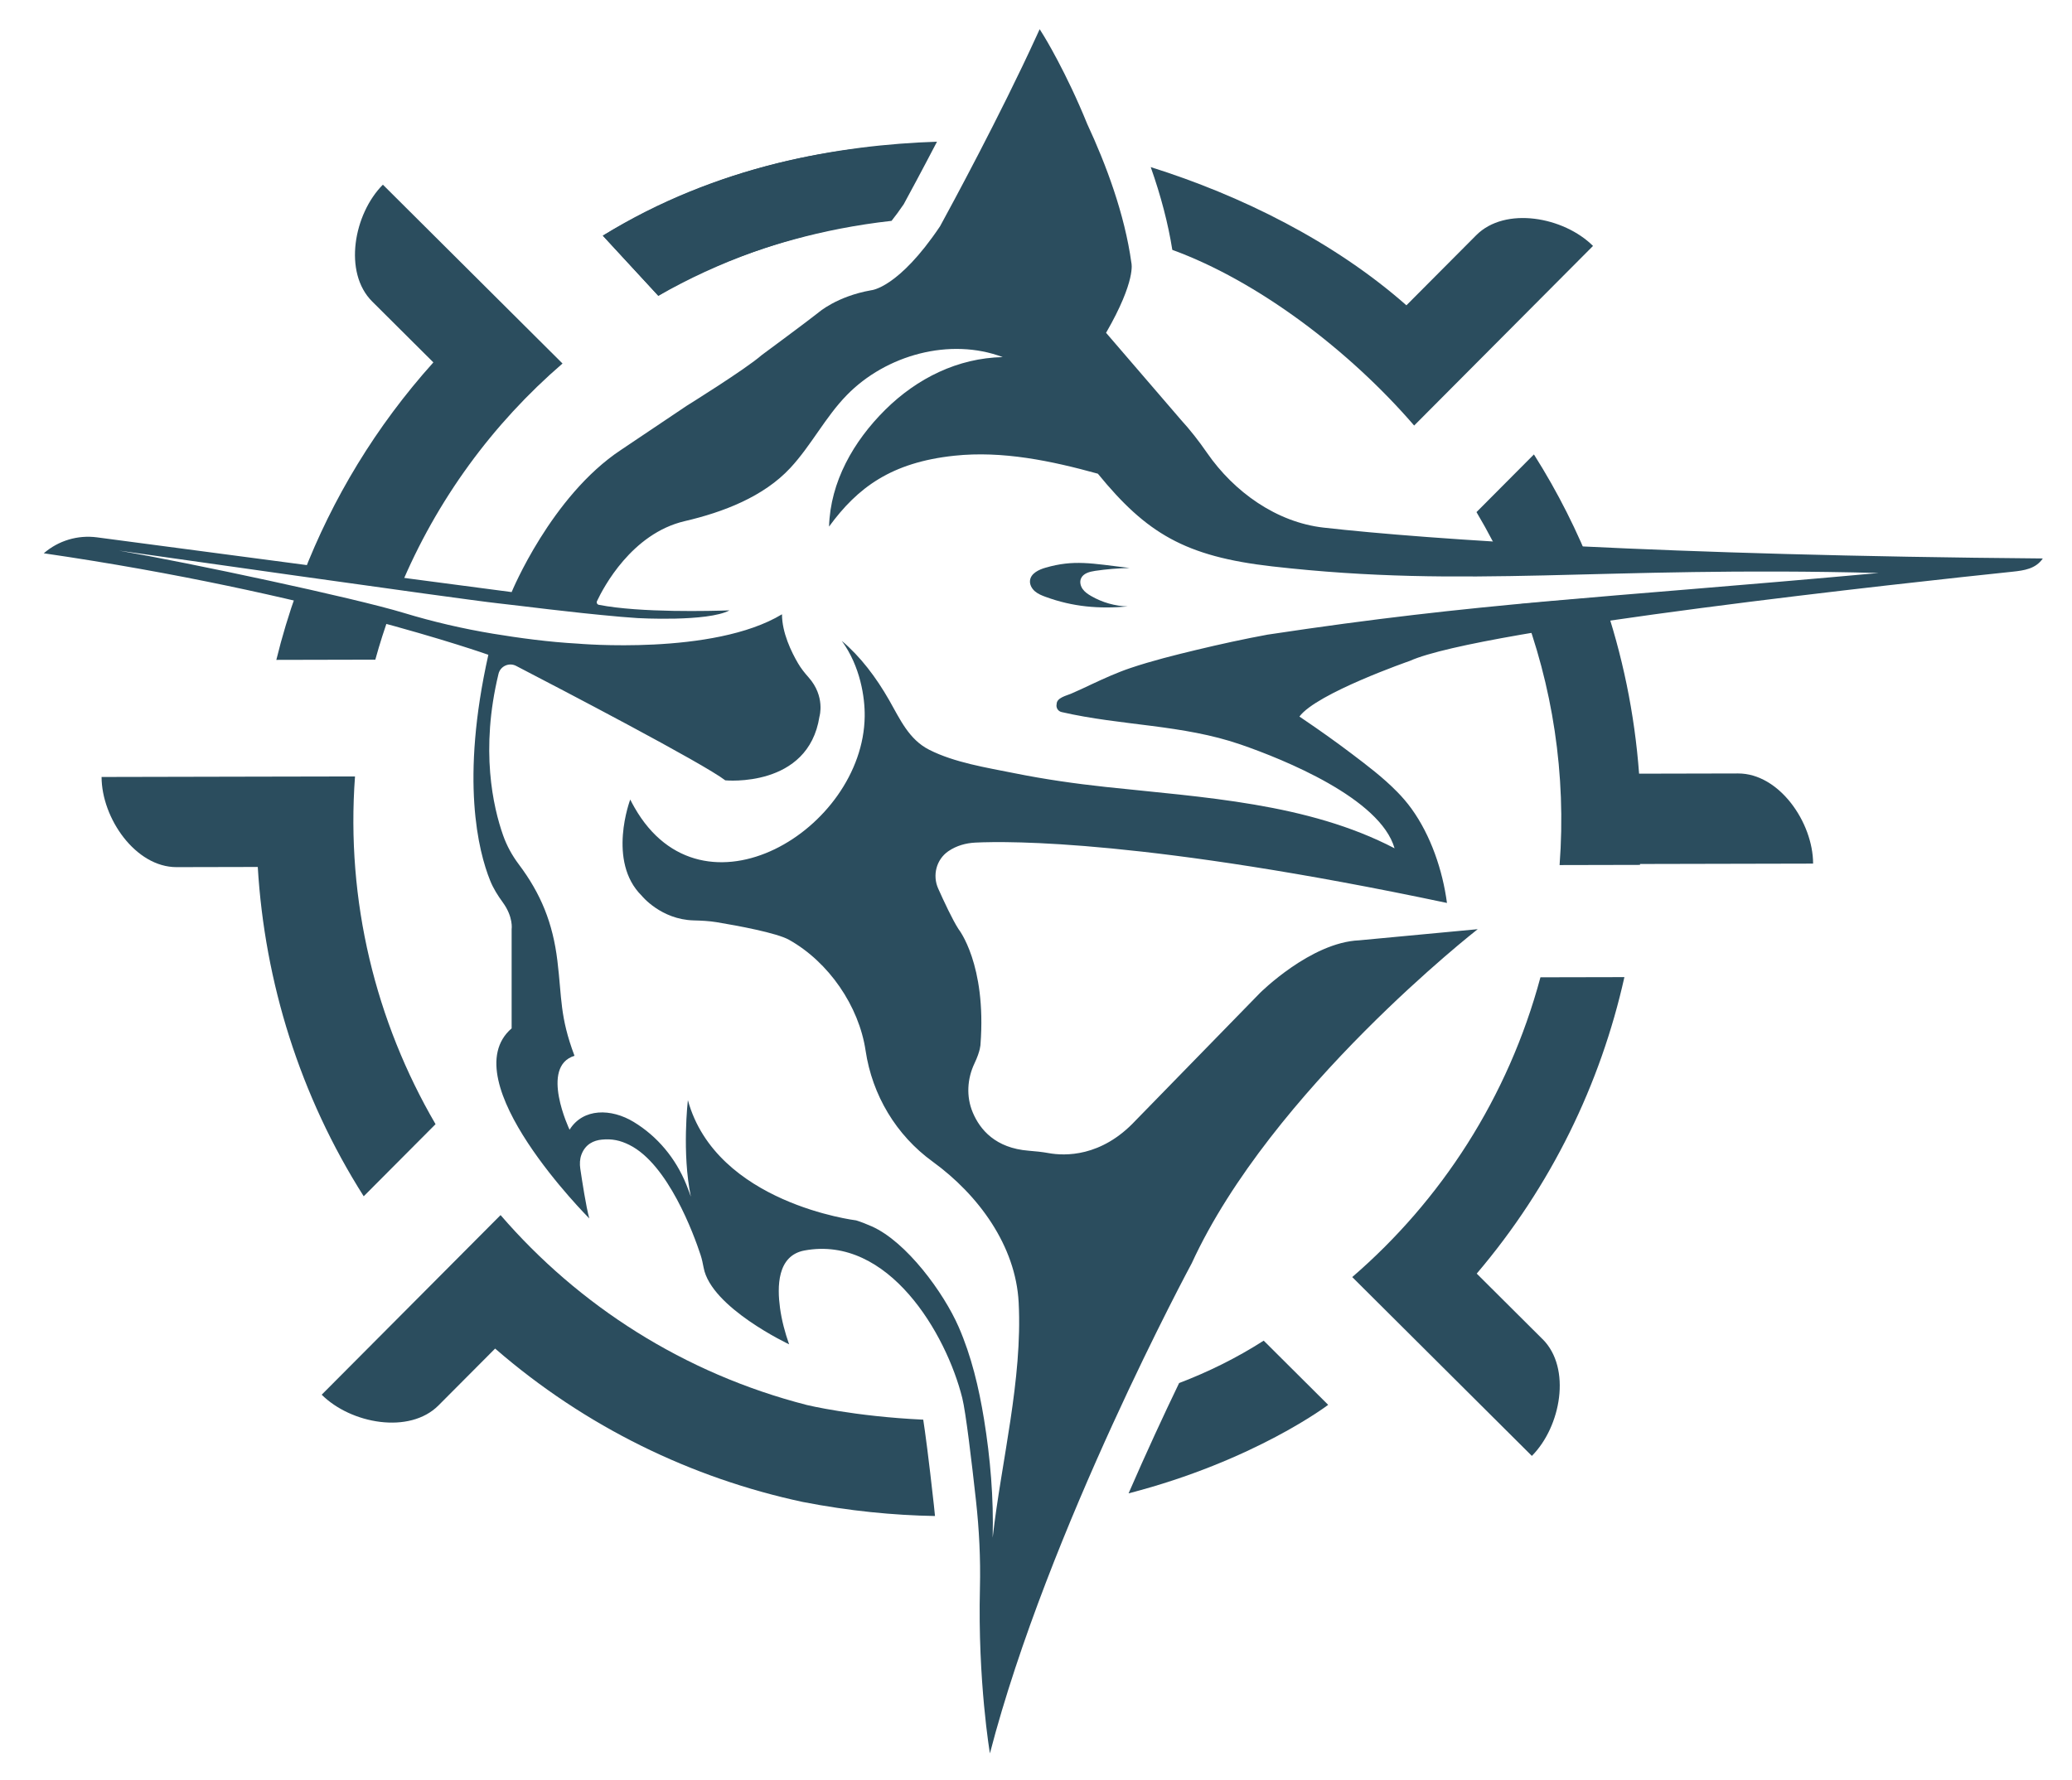
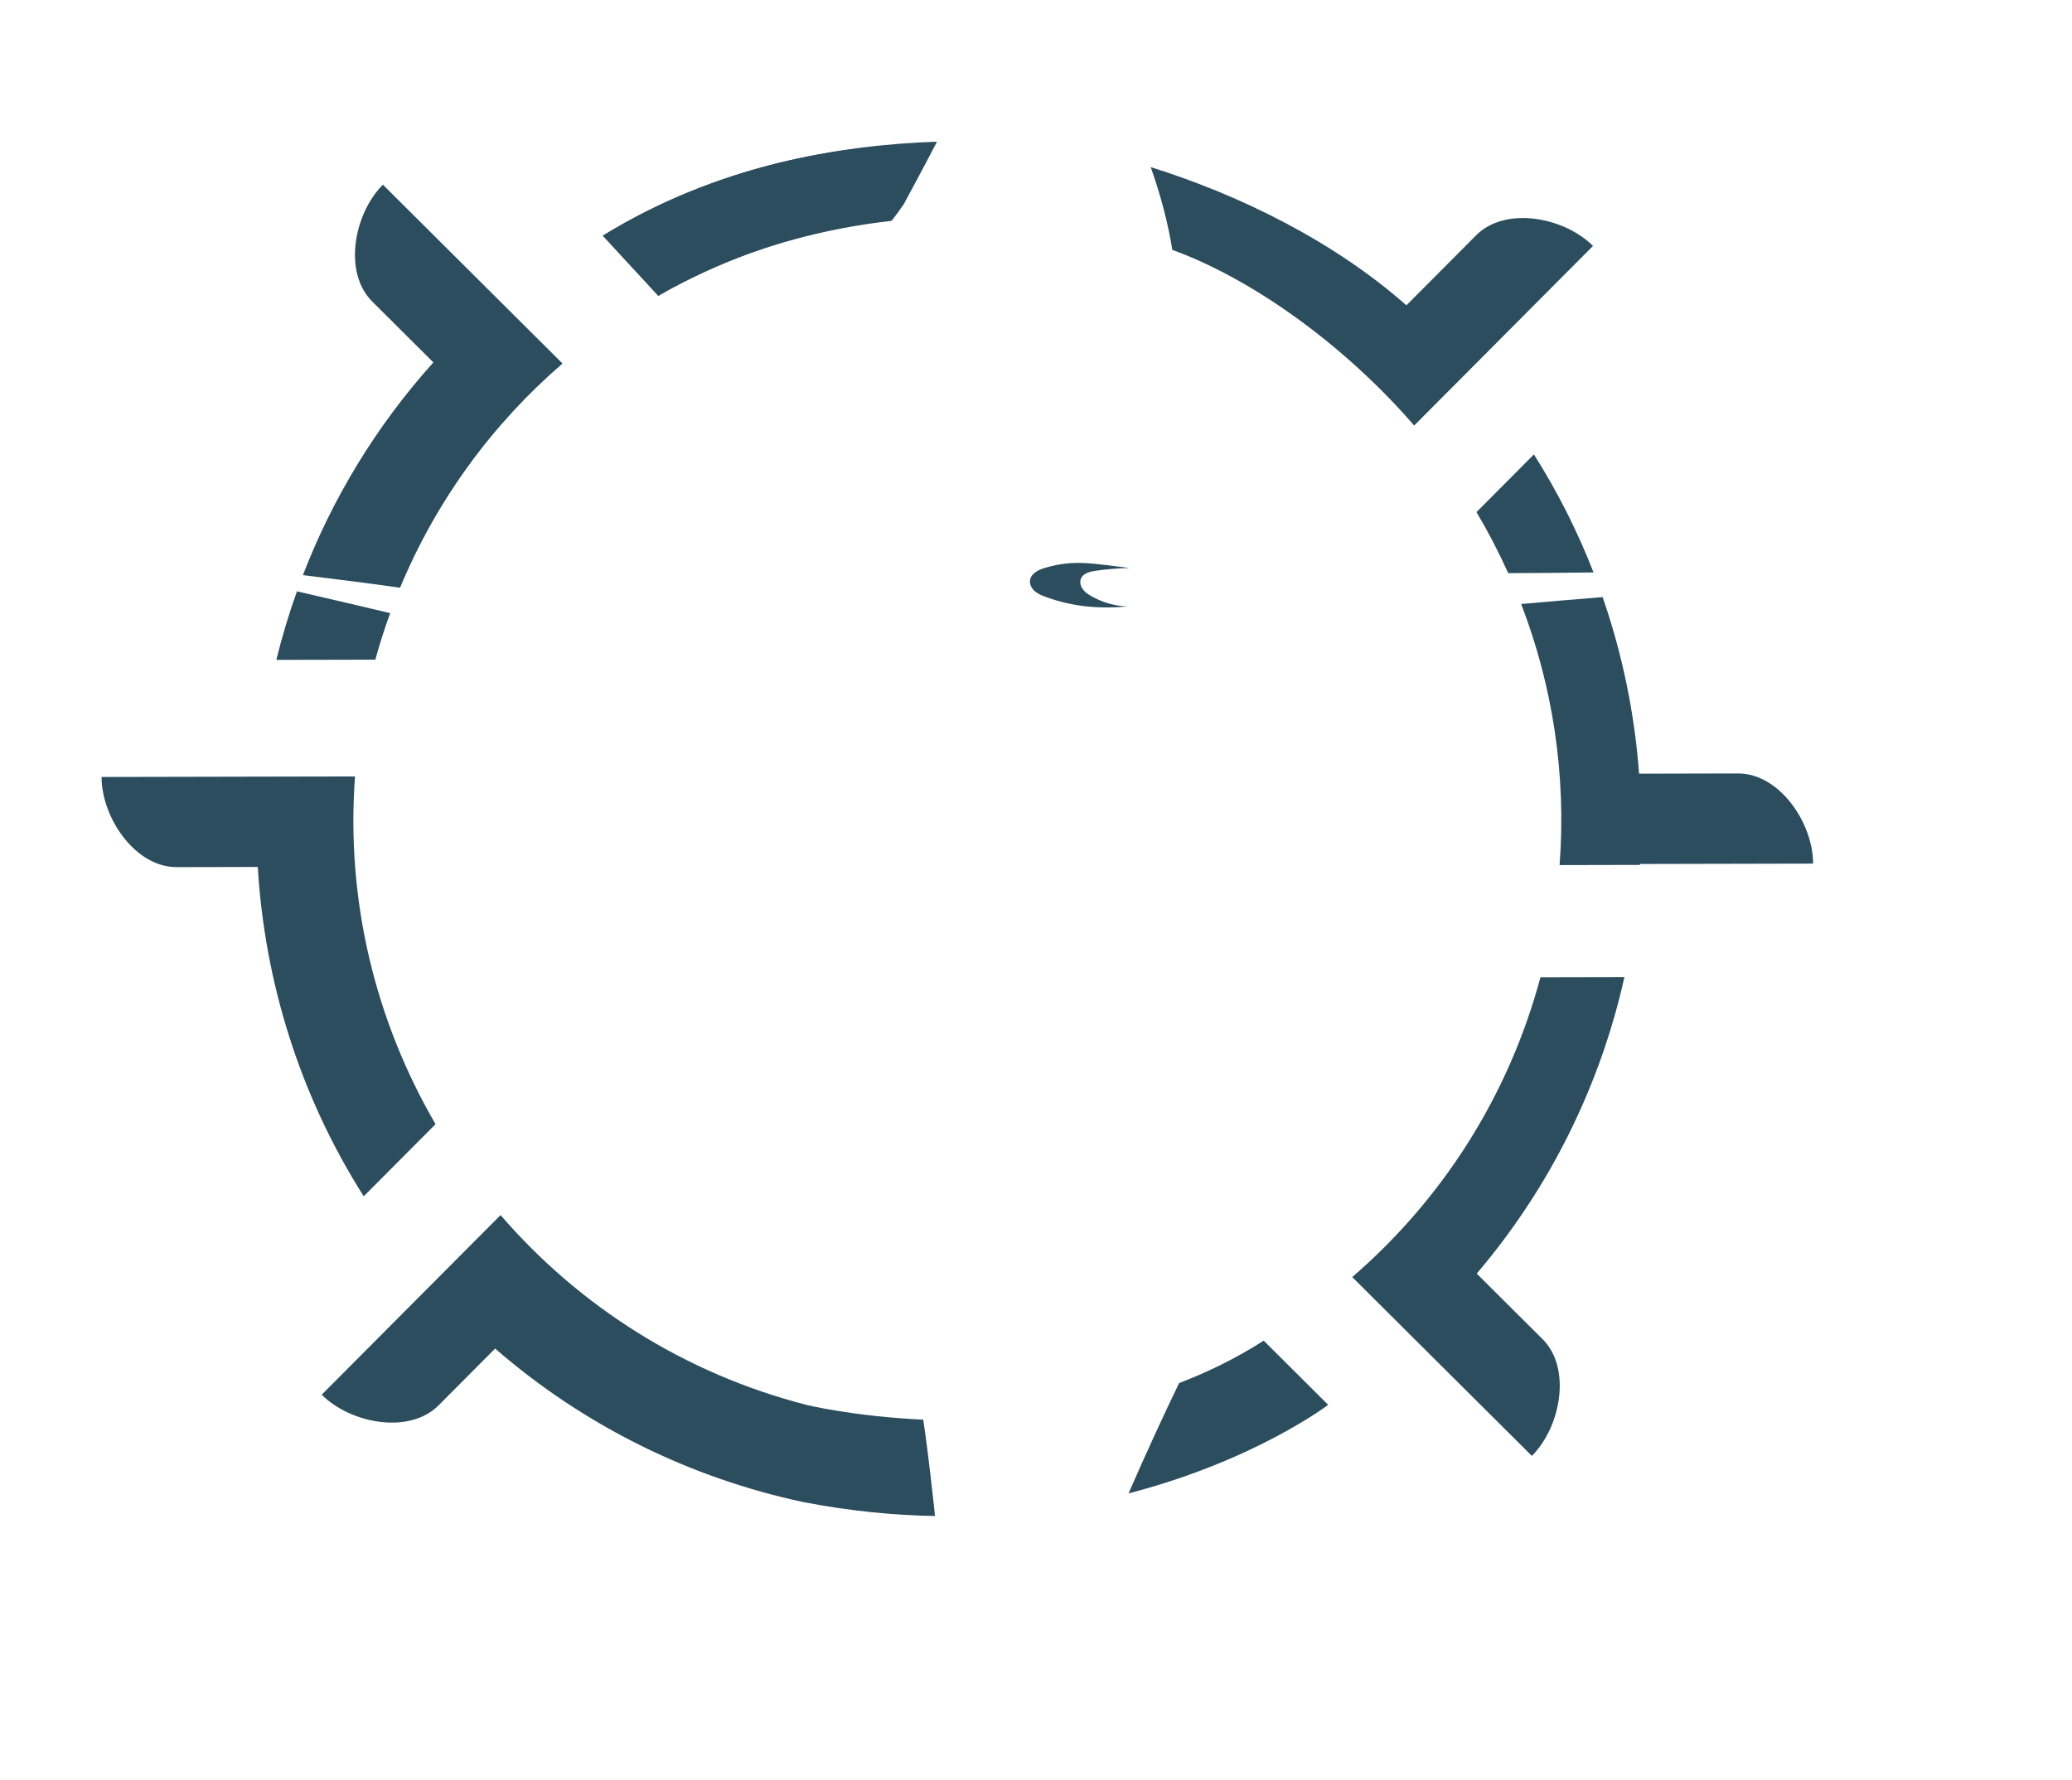
<svg xmlns="http://www.w3.org/2000/svg" width="142" height="122" viewBox="0 0 142 122" fill="none">
  <path d="M62.328 9.867C54.784 10.293 47.998 12.155 41.316 16.153L45.12 20.276C49.25 17.918 53.797 16.271 58.561 15.445C59.869 13.629 61.174 12.052 62.328 9.867Z" fill="#2B4D5E" />
  <path d="M105.715 91.789L101.204 87.296C106.319 81.282 109.693 74.285 111.325 66.975L105.571 66.987C103.356 75.238 98.753 82.287 92.672 87.534L104.983 99.792C106.973 97.793 107.714 93.776 105.715 91.785V91.789Z" fill="#2B4D5E" />
  <path d="M29.85 77.055C25.747 70.017 23.698 61.755 24.33 53.22L17.694 53.233L6.961 53.256C6.968 56.077 9.282 59.441 12.103 59.436L17.666 59.424C18.137 67.311 20.549 75.1 24.926 81.997L29.85 77.053V77.055Z" fill="#2B4D5E" />
  <path d="M64.002 103.171C63.633 99.835 63.402 98.149 63.272 97.308C58.526 97.086 55.306 96.305 55.306 96.305C46.859 94.139 39.65 89.48 34.305 83.286L22.047 95.597C24.046 97.588 28.063 98.329 30.053 96.33L33.932 92.435C40.135 97.817 47.41 101.319 55.008 102.947C58.2 103.569 61.229 103.862 64.078 103.912C64.056 103.666 64.03 103.419 64.002 103.171Z" fill="#2B4D5E" />
  <path d="M80.808 94.798C79.761 96.972 78.564 99.552 77.344 102.359C85.983 100.128 91.023 96.292 91.023 96.292L86.605 91.892C84.731 93.093 82.781 94.046 80.808 94.798Z" fill="#2B4D5E" />
  <path d="M20.351 40.533C19.799 42.078 19.325 43.645 18.938 45.23L25.722 45.215C26.02 44.131 26.361 43.068 26.741 42.027C25.081 41.632 22.798 41.094 20.351 40.533Z" fill="#2B4D5E" />
  <path d="M29.7 24.84C25.755 29.23 22.777 34.182 20.758 39.421C23.096 39.704 25.435 40.002 27.417 40.285C29.927 34.248 33.784 29.028 38.551 24.916L34.129 20.513L26.24 12.658C24.249 14.658 23.508 18.674 25.507 20.665L29.702 24.842L29.7 24.84Z" fill="#2B4D5E" />
  <path d="M61.101 15.138C61.358 14.813 61.637 14.437 61.935 13.998C62.294 13.341 63.157 11.743 64.215 9.713C57.623 9.925 49.072 11.335 41.312 16.153L45.116 20.275C45.116 20.275 51.215 16.239 61.101 15.138Z" fill="#2B4D5E" />
  <path d="M80.344 17.127C86.168 19.252 92.439 23.979 96.916 29.168L109.174 16.857C107.175 14.866 103.158 14.125 101.168 16.124L96.386 20.927C91.43 16.558 85.058 13.4 78.863 11.454C79.565 13.443 80.059 15.34 80.342 17.127H80.344Z" fill="#2B4D5E" />
  <path d="M109.209 39.237C108.122 36.444 106.762 33.733 105.124 31.148L101.188 35.101C101.991 36.452 102.716 37.85 103.362 39.285C105.256 39.282 107.191 39.261 109.208 39.237H109.209Z" fill="#2B4D5E" />
  <path d="M119.112 53.015L112.331 53.03C112.027 48.925 111.193 44.855 109.833 40.928C107.91 41.083 106.063 41.238 104.25 41.4C106.395 46.973 107.354 53.061 106.883 59.294L112.394 59.282C112.394 59.262 112.394 59.241 112.396 59.22L124.257 59.194C124.252 56.373 121.936 53.01 119.115 53.015H119.112Z" fill="#2B4D5E" />
-   <path d="M95.737 54.261C94.795 53.297 93.674 52.451 92.635 51.664C91.534 50.83 90.405 50.03 89.261 49.256C89.251 49.249 89.053 49.113 89.053 49.115C90.226 47.519 96.623 45.298 96.623 45.298C101.545 43.083 131.216 39.888 137.899 39.189C138.749 39.101 139.516 38.982 140 38.279C114.039 38.063 97.953 36.983 90.71 36.164C87.484 35.799 84.576 33.719 82.728 31.049C82.716 31.034 82.706 31.017 82.694 31.001C82.159 30.227 81.573 29.476 80.938 28.782L75.802 22.812C77.884 19.204 77.538 18.023 77.538 18.023C77.076 14.665 75.794 11.254 74.51 8.497C73.081 4.971 71.566 2.505 71.539 2.462L71.251 2L71.025 2.495C68.559 7.89 65.168 14.149 64.423 15.512C61.557 19.777 59.7 19.896 59.7 19.896C57.341 20.313 56.091 21.423 56.091 21.423C55.397 21.978 52.205 24.337 52.205 24.337C51.095 25.309 47.07 27.808 47.07 27.808L42.558 30.838C37.769 34.007 35.064 40.583 35.064 40.583C28.922 39.778 12.457 37.6 6.645 36.831C5.328 36.657 4.003 37.055 3 37.924C21.47 40.612 33.468 44.881 33.468 44.881C31.55 53.459 32.777 58.333 33.59 60.354C33.807 60.894 34.117 61.386 34.46 61.855C35.196 62.867 35.064 63.689 35.064 63.689V70.487C30.928 74.056 40.387 83.515 40.387 83.515C40.171 82.762 39.887 80.901 39.768 80.1C39.722 79.777 39.734 79.447 39.847 79.141C40.118 78.418 40.69 78.168 41.24 78.113C41.941 78.044 42.501 78.161 43.132 78.476C45.791 79.8 47.552 84.608 48.016 86.029C48.109 86.312 48.167 86.603 48.223 86.896C48.733 89.628 54.08 92.144 54.08 92.144C53.794 91.334 53.572 90.498 53.456 89.647C53.265 88.232 53.237 86.061 55.138 85.711C60.892 84.654 64.849 91.423 65.947 95.823C66.188 96.786 66.59 100.164 66.886 102.849C67.105 104.834 67.206 106.831 67.158 108.827C67 115.232 67.842 120.182 67.842 120.182C71.82 104.844 81.672 86.591 81.672 86.591C87.124 74.723 101.272 63.689 101.272 63.689L93.152 64.452C89.821 64.592 86.35 68.061 86.35 68.061L77.813 76.815C75.471 79.321 72.973 79.236 71.87 79.038C71.415 78.955 70.953 78.91 70.493 78.873C68.228 78.692 67.162 77.441 66.66 76.236C66.21 75.157 66.284 73.939 66.786 72.884C67.196 72.021 67.196 71.583 67.196 71.583C67.613 66.086 65.692 63.687 65.692 63.687C65.273 63.037 64.682 61.767 64.296 60.902C63.892 59.997 64.168 58.92 64.98 58.353C64.992 58.345 65.004 58.338 65.016 58.329C65.552 57.967 66.19 57.786 66.838 57.754C69.169 57.64 78.671 57.561 99.165 61.891C98.865 59.648 98.06 57.268 96.733 55.429C96.437 55.019 96.101 54.629 95.737 54.259V54.261ZM86.907 43.493C85.265 43.795 83.629 44.154 82.006 44.543C80.481 44.91 78.957 45.289 77.47 45.789C76.566 46.094 75.659 46.506 74.782 46.916C74.337 47.124 73.858 47.357 73.391 47.553C73.091 47.679 72.416 47.829 72.416 48.253C72.354 48.508 72.511 48.751 72.752 48.806C76.879 49.756 81.029 49.651 85.037 51.035C87.963 52.046 94.593 54.715 95.573 58.145C89.623 55.041 82.451 54.657 75.778 53.94C73.683 53.714 71.596 53.416 69.529 52.999C67.63 52.617 65.421 52.274 63.681 51.391C62.288 50.685 61.678 49.291 60.941 47.998C60.043 46.425 58.967 45.003 57.689 43.926C58.966 45.679 59.279 47.814 59.26 49.111C59.157 56.861 48.166 63.544 43.487 55.353C43.384 55.172 43.285 54.989 43.192 54.803C43.192 54.803 41.586 59.038 43.98 61.397C43.98 61.397 45.291 63.03 47.542 63.087C48.071 63.101 48.6 63.125 49.122 63.211C50.563 63.451 53.232 63.942 54.078 64.418C56.787 65.938 58.864 68.945 59.322 72.016C59.777 75.064 61.416 77.808 63.911 79.617C67.063 81.904 69.614 85.392 69.812 89.281C70.083 94.57 68.628 100.138 68.03 105.399C68.104 102.692 67.87 99.936 67.436 97.269C67.084 95.115 66.574 92.954 65.697 90.946C64.677 88.609 62.13 85.121 59.746 84.06C59.4 83.906 59.014 83.753 58.671 83.648C58.671 83.648 49.086 82.486 47.142 75.407C47.142 75.407 46.722 79.036 47.347 82.021C47.242 81.725 47.135 81.439 47.025 81.168C46.306 79.398 45.062 77.892 43.428 76.901C41.895 75.971 39.968 75.938 39.034 77.434C39.034 77.434 36.971 73.105 39.372 72.367C38.358 69.665 38.515 68.45 38.2 65.855C37.886 63.267 37.076 61.267 35.543 59.229C35.091 58.627 34.729 57.964 34.479 57.256C33.795 55.315 32.901 51.403 34.164 46.187C34.291 45.658 34.886 45.391 35.369 45.641C38.448 47.238 48.19 52.32 49.705 53.487C49.705 53.487 55.398 54.042 56.16 49.115C56.16 49.115 56.577 47.738 55.416 46.43C55.147 46.128 54.895 45.813 54.692 45.465C54.24 44.695 53.592 43.369 53.592 42.105C48.895 44.95 39.575 44.114 39.575 44.114C37.638 44.01 35.558 43.728 33.794 43.437C31.726 43.095 29.687 42.621 27.681 42.013C24.236 40.967 13.021 38.584 8.161 37.741C8.161 37.741 31.608 41.081 34.138 41.353C35.856 41.538 38.848 41.951 42.556 42.279C42.556 42.279 43.015 42.318 43.69 42.365C43.69 42.365 48.492 42.639 49.994 41.837C48.802 41.879 43.882 42.013 41.04 41.456C40.925 41.434 40.864 41.308 40.914 41.203C41.347 40.281 43.289 36.569 46.928 35.72C49.56 35.106 52.326 34.053 54.164 32.073C55.597 30.529 56.56 28.592 58.032 27.084C60.725 24.322 65.111 23.117 68.721 24.477C65.652 24.539 62.852 25.924 60.67 28.085C58.49 30.247 56.906 33.024 56.817 36.094C58.773 33.416 61.085 31.694 65.404 31.236C68.701 30.886 72.044 31.585 75.24 32.469C78.575 36.554 81.213 38.141 87.184 38.822C100.733 40.367 109.512 38.775 128.752 39.275C109.127 41.055 101.617 41.274 86.904 43.495L86.907 43.493Z" fill="#2B4D5E" />
  <path d="M77.296 41.57C76.415 41.543 75.541 41.295 74.778 40.853C74.557 40.726 74.342 40.579 74.195 40.371C74.049 40.162 73.984 39.883 74.084 39.651C74.235 39.297 74.673 39.185 75.052 39.128C75.834 39.013 76.625 38.947 77.416 38.932C74.785 38.613 73.596 38.351 71.654 38.911C71.185 39.046 70.647 39.302 70.59 39.787C70.558 40.066 70.709 40.34 70.919 40.524C71.132 40.709 71.397 40.816 71.661 40.912C73.53 41.596 75.311 41.743 77.296 41.569V41.57Z" fill="#2B4D5E" />
</svg>